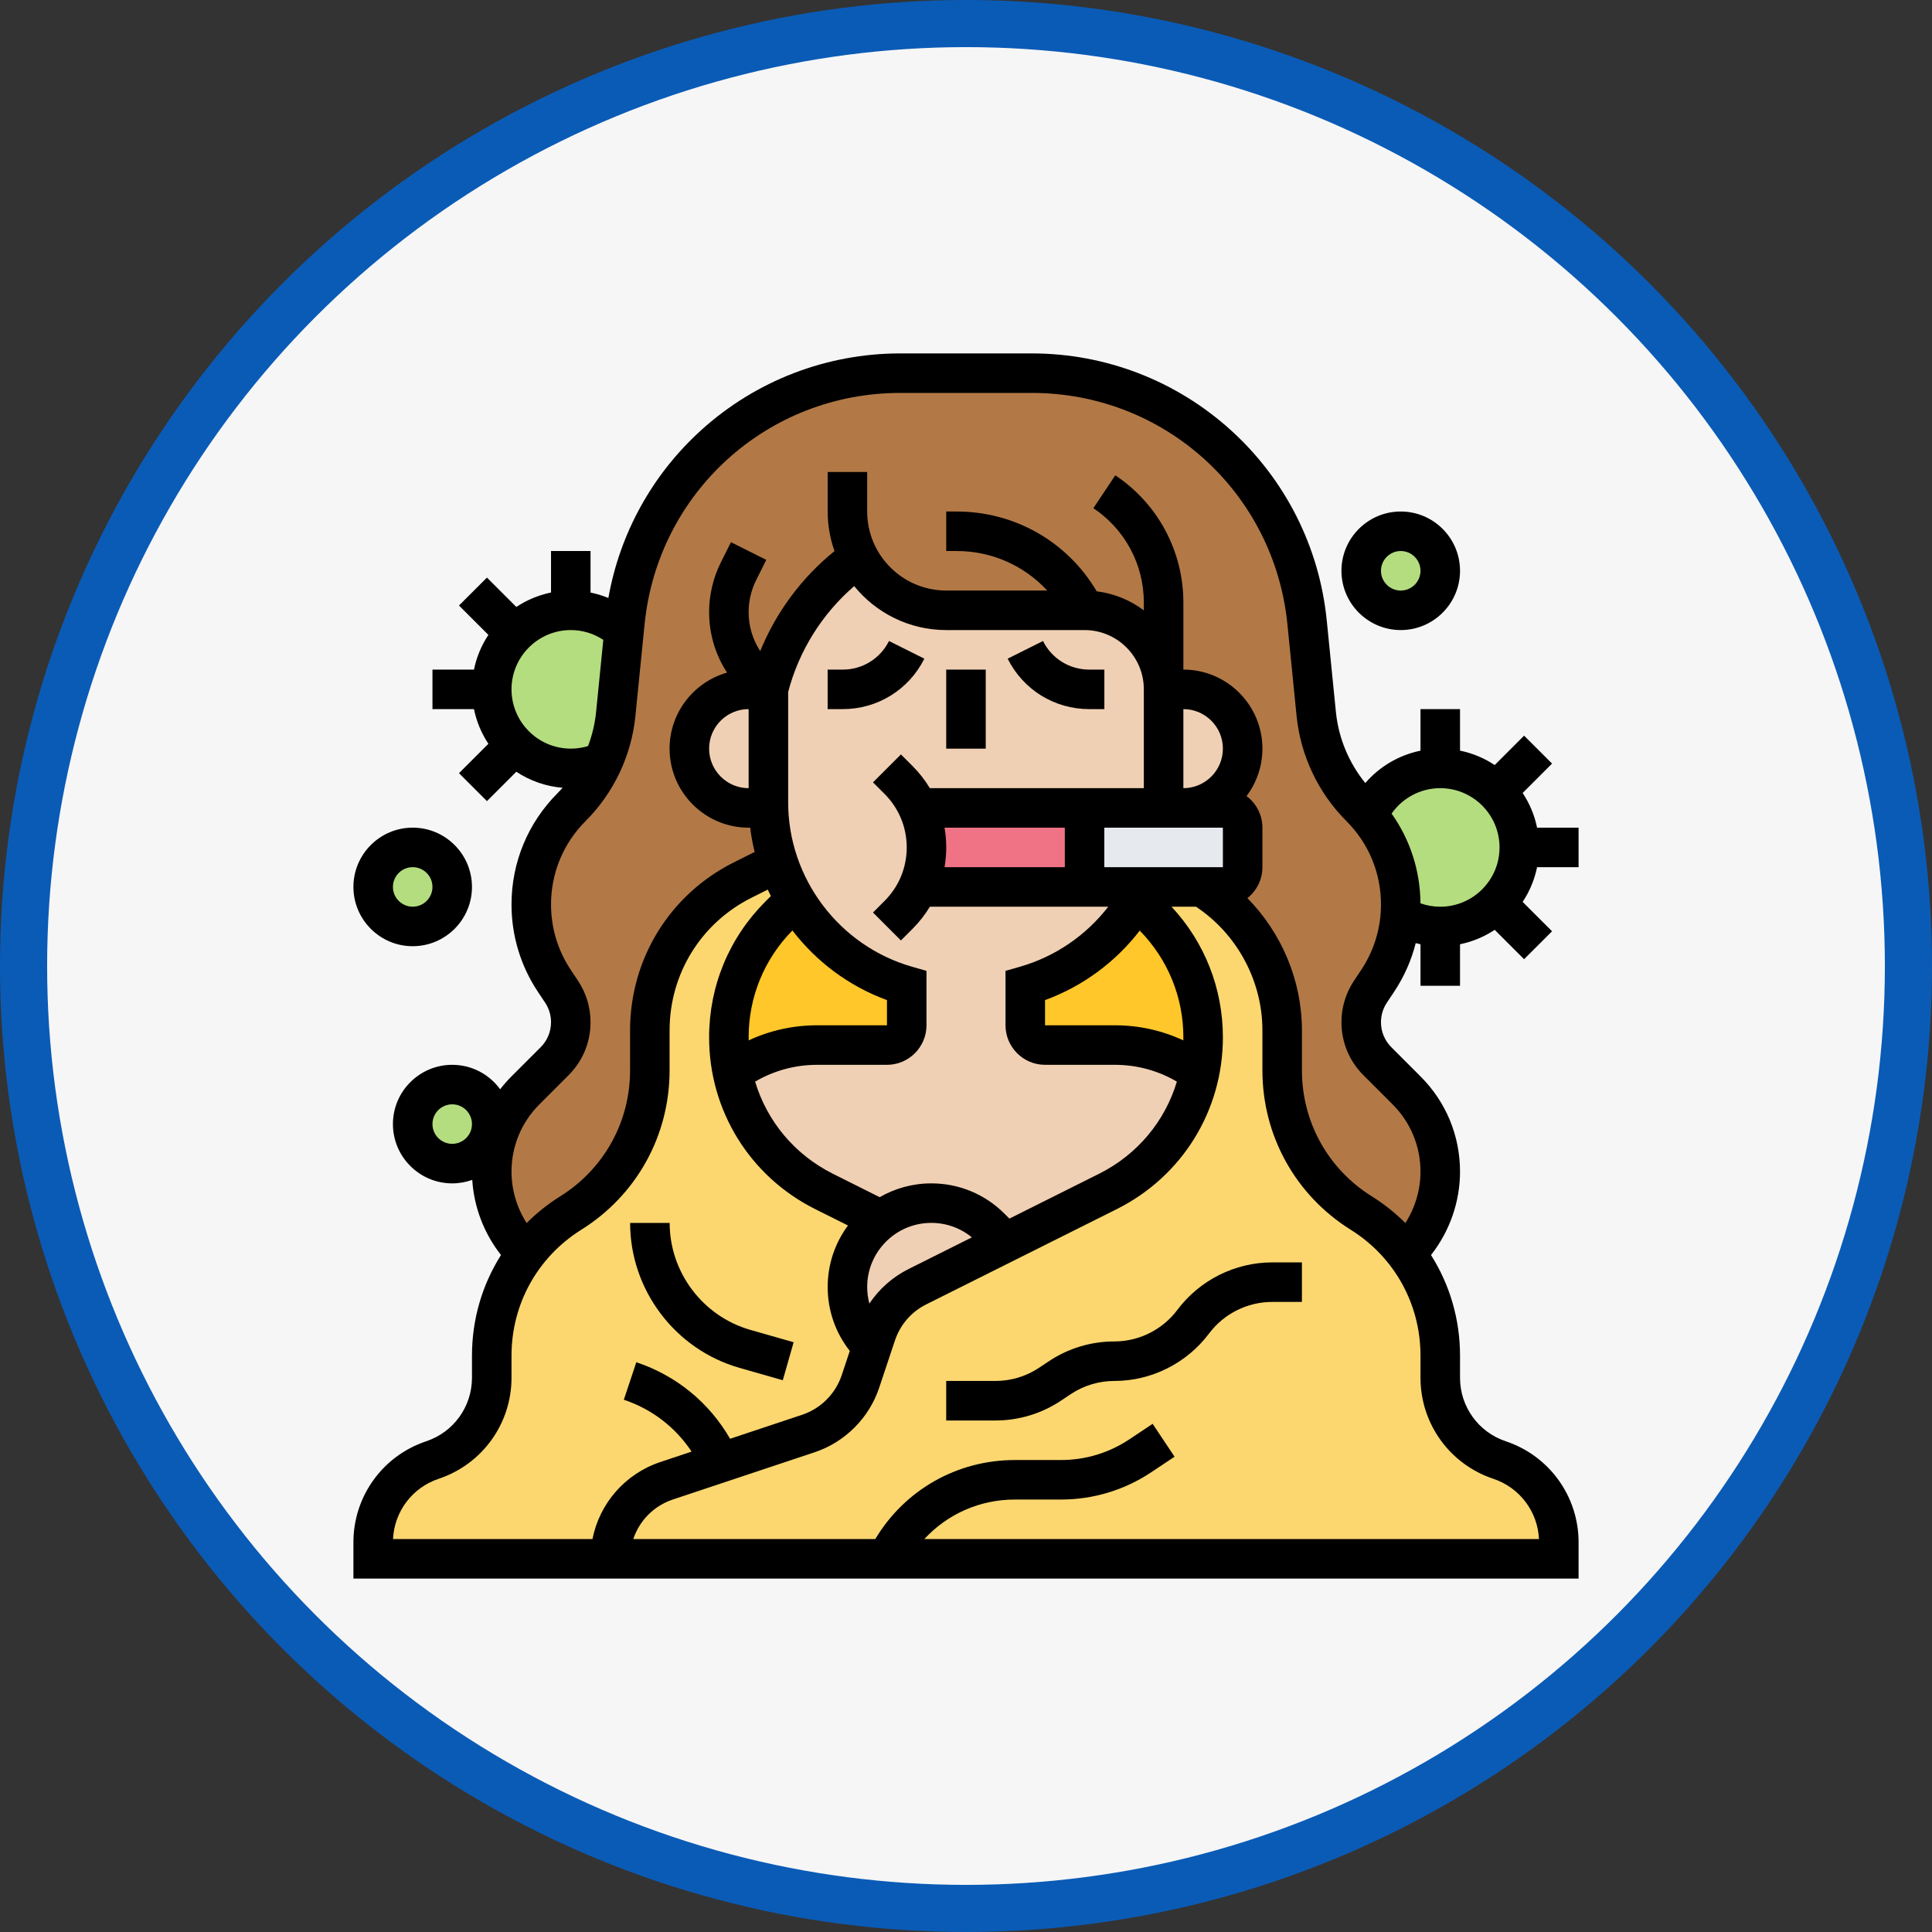
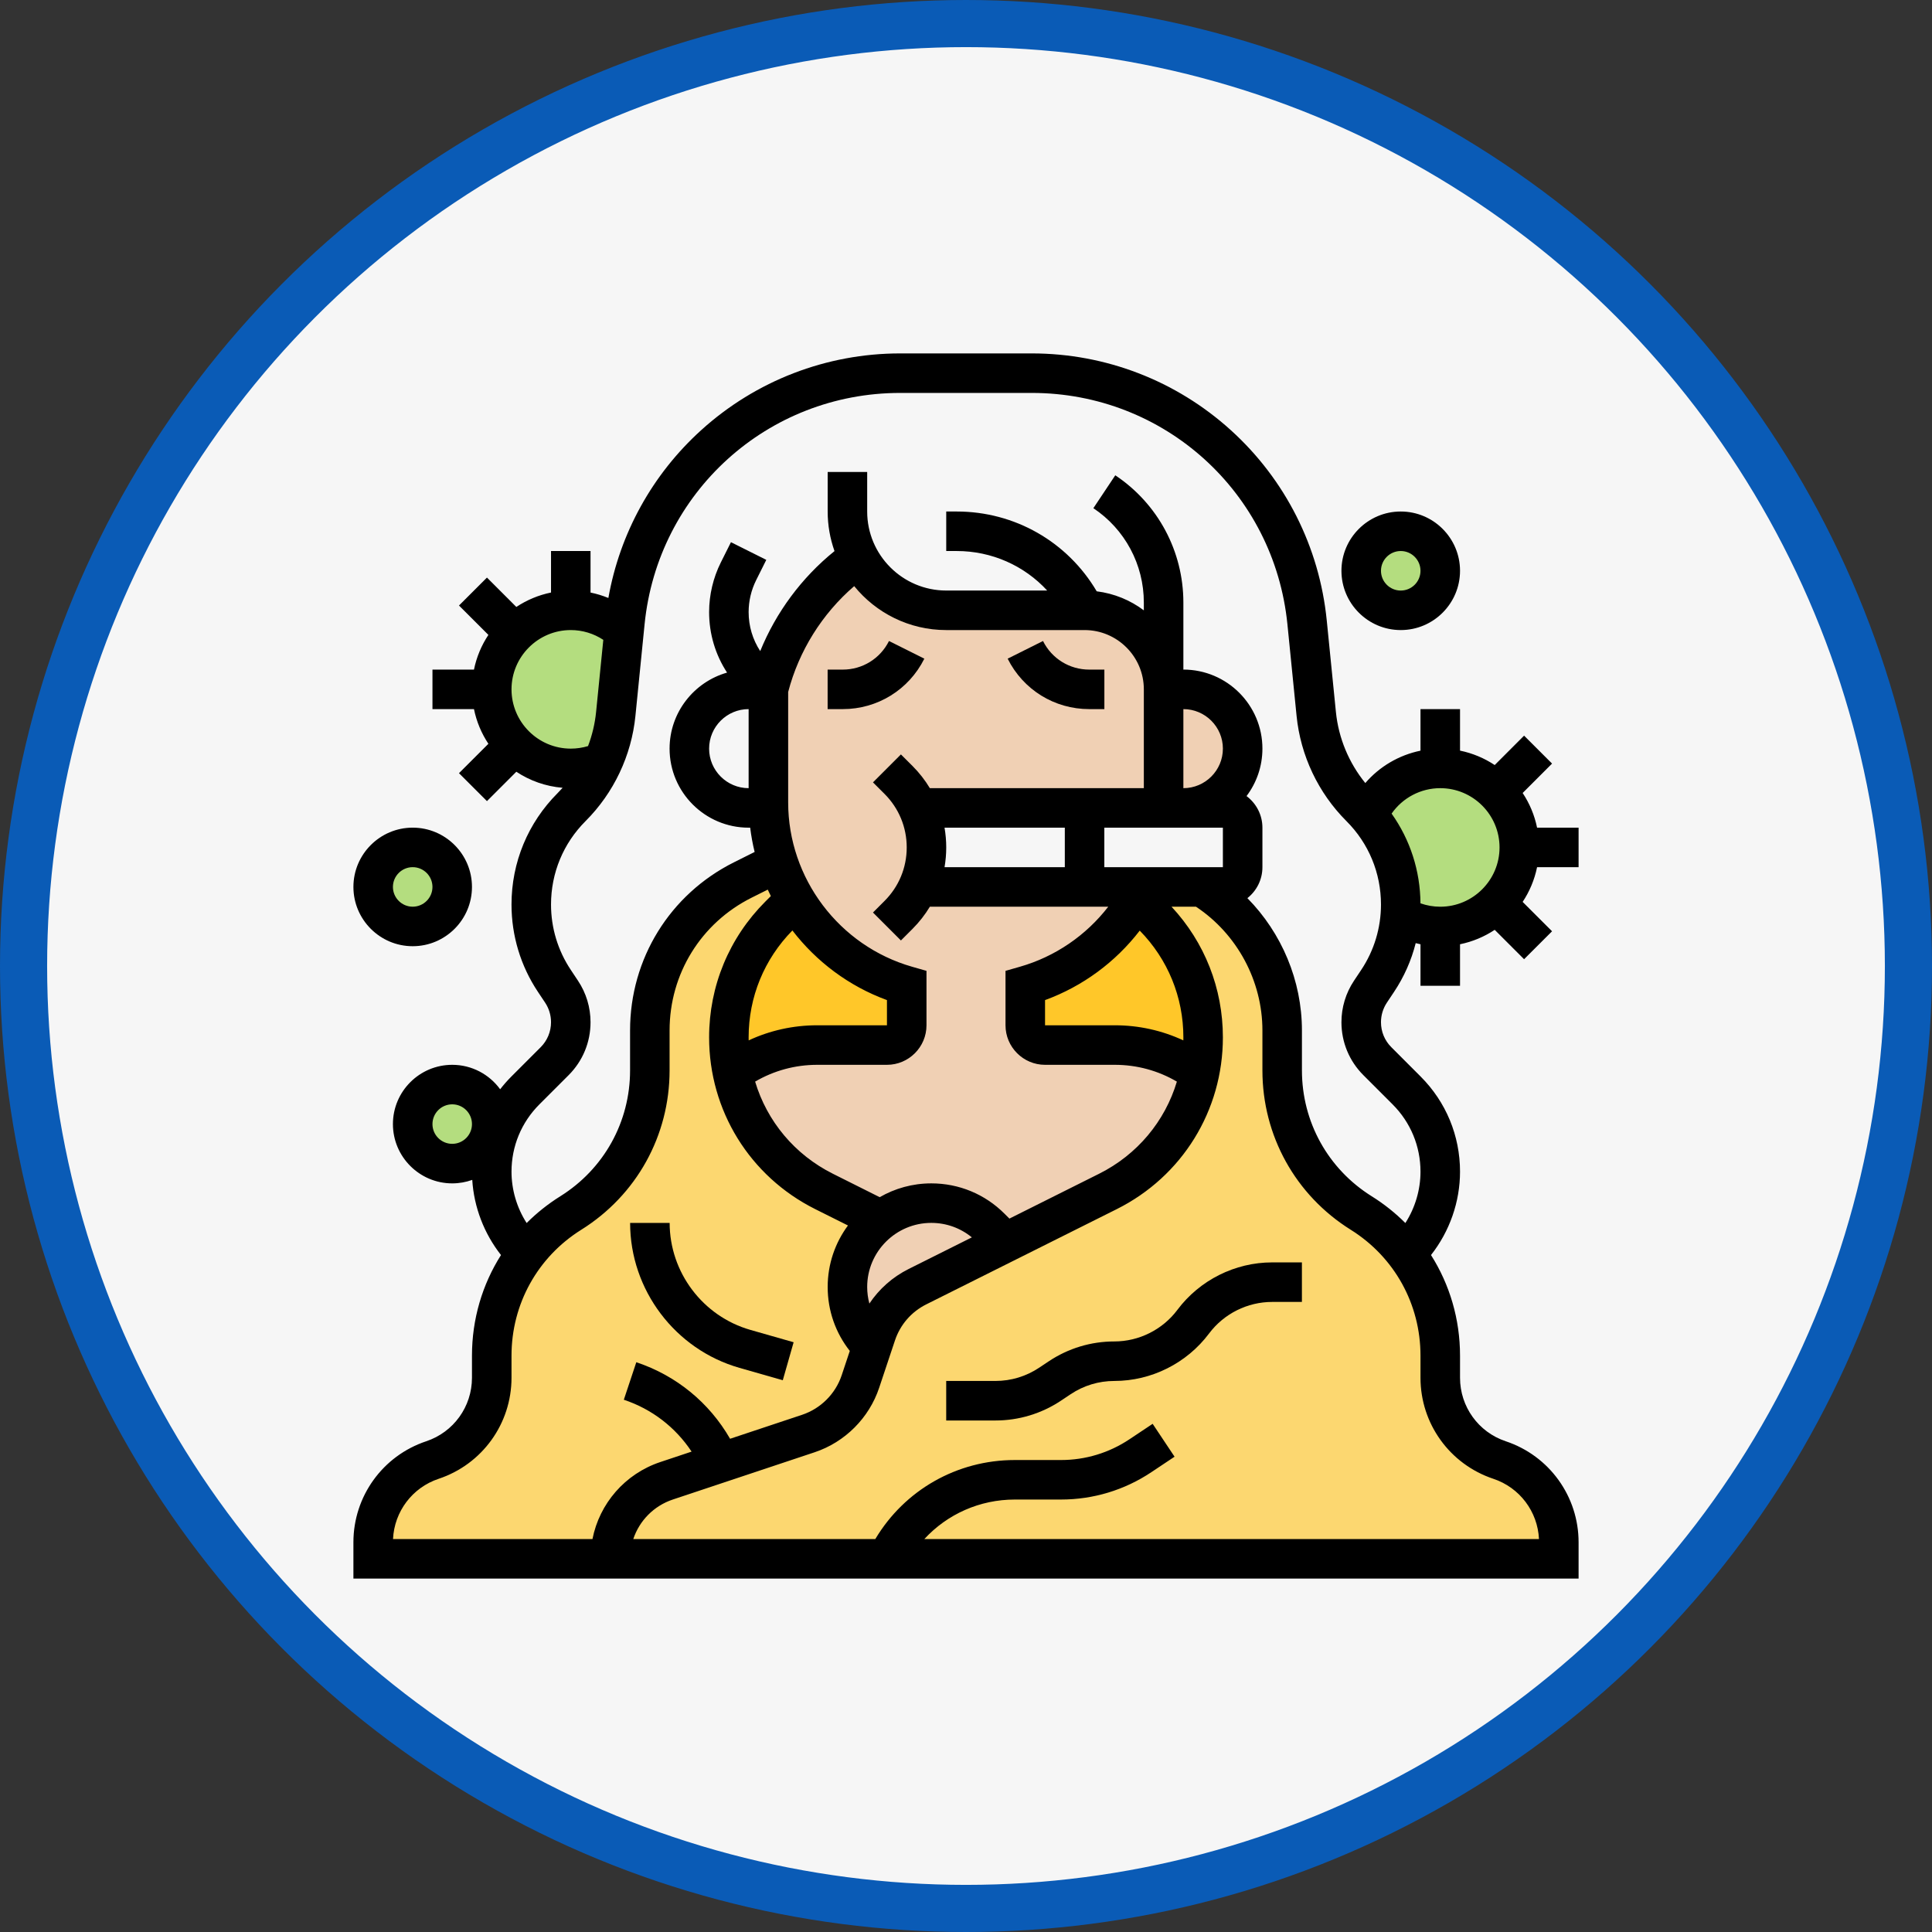
<svg xmlns="http://www.w3.org/2000/svg" width="82" height="82" viewBox="0 0 82 82" fill="none">
  <rect x="0" y="0" width="82" height="82" fill="#333333" stroke="none" />
  <circle cx="41" cy="41" r="40" fill="#F6F6F6" stroke="#0A5BB6" stroke-width="2" />
  <path d="M30.571 62.09L28.286 62.852C26.86 63.327 25.898 64.662 25.898 66.164H15.834V65.461C15.834 63.877 16.848 62.471 18.35 61.97C19.101 61.72 19.73 61.243 20.171 60.63C20.613 60.018 20.866 59.272 20.866 58.479V57.54C20.866 55.953 21.394 54.438 22.328 53.212C22.841 52.537 23.48 51.95 24.221 51.486C25.265 50.834 26.104 49.937 26.682 48.894C27.259 47.851 27.576 46.664 27.576 45.433V43.737C27.576 41.033 29.103 38.561 31.522 37.352L33.018 36.603C33.203 37.16 33.446 37.693 33.742 38.191L33.073 38.861C31.701 40.232 30.931 42.092 30.931 44.031C30.931 44.544 30.984 45.048 31.087 45.537C31.263 46.37 31.582 47.161 32.023 47.876C32.724 49.01 33.734 49.953 34.973 50.572L37.386 51.779C37.252 51.88 37.124 51.991 37.005 52.109C36.361 52.753 35.963 53.643 35.963 54.625C35.963 55.569 36.338 56.475 37.005 57.141L37.011 57.148L36.514 58.638C36.167 59.68 35.35 60.497 34.308 60.844L30.571 62.09Z" fill="#FCD770" />
  <path d="M37.638 66.162H25.896C25.896 64.66 26.858 63.325 28.284 62.85L30.569 62.088L34.306 60.843C35.348 60.496 36.165 59.678 36.513 58.636L37.009 57.146L37.181 56.63C37.474 55.753 38.104 55.026 38.932 54.612L42.671 52.743L47.015 50.571C48.254 49.951 49.265 49.008 49.965 47.874C50.407 47.159 50.725 46.369 50.902 45.535C51.004 45.047 51.058 44.542 51.058 44.03C51.058 42.09 50.287 40.23 48.916 38.859L48.246 38.189C48.351 38.012 48.45 37.831 48.542 37.646H51C53.107 38.934 54.413 41.236 54.413 43.735V45.431C54.413 47.893 55.68 50.181 57.767 51.485C58.509 51.948 59.147 52.535 59.661 53.21C59.872 53.485 60.06 53.775 60.228 54.077C60.806 55.12 61.122 56.307 61.122 57.538V58.477C61.122 60.062 62.136 61.467 63.638 61.969C64.389 62.219 65.018 62.696 65.46 63.308C65.901 63.921 66.154 64.667 66.154 65.46V66.162H37.638Z" fill="#FCD770" />
  <path d="M51.064 44.029C51.064 44.542 51.011 45.047 50.908 45.535C49.885 44.782 48.632 44.356 47.313 44.356H44.354C43.891 44.356 43.516 43.98 43.516 43.517V41.839C44.639 41.519 45.65 40.969 46.504 40.25C47.199 39.665 47.79 38.967 48.252 38.189L48.922 38.859C50.293 40.23 51.064 42.09 51.064 44.029Z" fill="#FFC729" />
  <path d="M38.478 41.839V43.517C38.478 43.98 38.103 44.356 37.639 44.356H34.681C33.362 44.356 32.109 44.782 31.086 45.535C30.983 45.047 30.93 44.542 30.93 44.029C30.93 42.09 31.7 40.23 33.072 38.859L33.742 38.189C33.894 38.446 34.06 38.693 34.239 38.931C35.272 40.3 36.74 41.343 38.478 41.839Z" fill="#FFC729" />
-   <path d="M46.029 25.905H40.157C38.544 25.905 37.144 24.994 36.443 23.659L36.215 23.831C34.425 25.172 33.152 27.09 32.609 29.26H31.77C30.381 29.26 29.254 30.387 29.254 31.776C29.254 32.47 29.536 33.099 29.991 33.555C30.447 34.01 31.076 34.292 31.77 34.292H32.612H32.613C32.635 35.093 32.776 35.869 33.019 36.603L31.523 37.352C29.104 38.56 27.577 41.032 27.577 43.736V45.433C27.577 46.663 27.26 47.85 26.683 48.893C26.105 49.937 25.266 50.834 24.222 51.486C23.481 51.949 22.842 52.536 22.329 53.212C21.408 52.309 20.867 51.061 20.867 49.731C20.867 49.085 20.995 48.452 21.238 47.866C21.482 47.28 21.838 46.741 22.295 46.284L23.536 45.043C23.976 44.603 24.222 44.009 24.222 43.388C24.222 43.158 24.189 42.929 24.121 42.71C24.055 42.491 23.958 42.282 23.829 42.09L23.527 41.636C22.886 40.676 22.545 39.547 22.545 38.393C22.545 37.617 22.699 36.857 22.99 36.154C23.281 35.451 23.709 34.805 24.258 34.257C24.788 33.726 25.22 33.111 25.537 32.443C25.556 32.403 25.573 32.363 25.591 32.324C25.876 31.688 26.06 31.007 26.13 30.304L26.482 26.782L26.519 26.415C27.12 20.412 32.171 15.841 38.203 15.841H43.789C49.822 15.841 54.873 20.412 55.473 26.415L55.862 30.304C56.011 31.798 56.673 33.195 57.735 34.257C57.848 34.37 57.956 34.486 58.059 34.608C58.454 35.074 58.772 35.596 59.002 36.154C59.294 36.857 59.448 37.617 59.448 38.393C59.448 38.551 59.441 38.708 59.429 38.864C59.254 39.89 59.227 39.988 59.197 40.087C59.032 40.634 58.785 41.156 58.465 41.636L58.164 42.09C57.907 42.474 57.77 42.926 57.77 43.388C57.77 43.699 57.832 44.003 57.949 44.284C58.065 44.565 58.236 44.822 58.456 45.043L59.697 46.284C60.611 47.198 61.125 48.438 61.125 49.731C61.125 50.396 60.99 51.04 60.739 51.632C60.49 52.223 60.124 52.761 59.664 53.212C59.15 52.536 58.512 51.949 57.77 51.486C55.683 50.182 54.416 47.894 54.416 45.433V43.736C54.416 41.237 53.11 38.936 51.003 37.647H51.899C52.363 37.647 52.738 37.272 52.738 36.809V35.131C52.738 34.668 52.363 34.292 51.899 34.292H50.222C50.916 34.292 51.545 34.01 52.001 33.555C52.456 33.099 52.738 32.47 52.738 31.776C52.738 30.387 51.611 29.26 50.222 29.26H49.383C49.383 27.408 47.881 25.905 46.029 25.905Z" fill="#B27946" />
  <path d="M19.193 49.389C20.119 49.389 20.87 48.639 20.87 47.712C20.87 46.786 20.119 46.035 19.193 46.035C18.267 46.035 17.516 46.786 17.516 47.712C17.516 48.639 18.267 49.389 19.193 49.389Z" fill="#B4DD7F" />
  <path d="M17.511 39.324C18.438 39.324 19.189 38.573 19.189 37.646C19.189 36.72 18.438 35.969 17.511 35.969C16.585 35.969 15.834 36.72 15.834 37.646C15.834 38.573 16.585 39.324 17.511 39.324Z" fill="#B4DD7F" />
  <path d="M26.482 26.779L26.13 30.301C26.06 31.004 25.876 31.685 25.591 32.321C25.173 32.508 24.709 32.612 24.222 32.612C23.295 32.612 22.456 32.237 21.849 31.63C21.242 31.023 20.867 30.184 20.867 29.257C20.867 28.33 21.242 27.492 21.849 26.885C22.456 26.278 23.295 25.902 24.222 25.902C25.093 25.902 25.887 26.235 26.482 26.779Z" fill="#B4DD7F" />
  <path d="M59.453 25.906C60.379 25.906 61.13 25.155 61.13 24.228C61.13 23.302 60.379 22.551 59.453 22.551C58.526 22.551 57.775 23.302 57.775 24.228C57.775 25.155 58.526 25.906 59.453 25.906Z" fill="#B4DD7F" />
  <path d="M63.5 33.597C64.107 34.204 64.482 35.042 64.482 35.969C64.482 36.896 64.107 37.735 63.5 38.342C62.893 38.949 62.054 39.324 61.127 39.324C60.508 39.324 59.929 39.156 59.431 38.864C59.443 38.708 59.45 38.55 59.45 38.392C59.45 37.616 59.295 36.856 59.004 36.154C58.773 35.595 58.456 35.073 58.06 34.607C58.583 33.433 59.759 32.614 61.127 32.614C62.054 32.614 62.893 32.99 63.5 33.597Z" fill="#B4DD7F" />
  <path d="M37.386 51.778C37.98 51.332 38.72 51.066 39.521 51.066C39.993 51.066 40.455 51.161 40.883 51.337C41.311 51.515 41.704 51.775 42.037 52.108L42.673 52.744L38.934 54.613C38.106 55.027 37.476 55.754 37.183 56.631L37.011 57.147L37.005 57.141C36.338 56.474 35.963 55.568 35.963 54.625C35.963 53.642 36.361 52.752 37.005 52.108C37.123 51.99 37.251 51.879 37.386 51.778Z" fill="#F0D0B4" />
  <path d="M50.225 29.26C51.614 29.26 52.741 30.387 52.741 31.776C52.741 32.47 52.459 33.099 52.004 33.556C51.548 34.011 50.919 34.292 50.225 34.292H49.383C49.385 34.215 49.386 34.136 49.386 34.058V29.26H50.225Z" fill="#F0D0B4" />
  <path d="M38.955 37.647H46.029H48.545C48.453 37.832 48.354 38.013 48.249 38.19C47.787 38.968 47.195 39.666 46.5 40.252C45.647 40.971 44.636 41.52 43.512 41.841V43.518C43.512 43.982 43.888 44.357 44.351 44.357H47.31C48.629 44.357 49.881 44.784 50.904 45.536C50.728 46.37 50.41 47.16 49.968 47.875C49.268 49.01 48.257 49.952 47.018 50.572L42.674 52.744L42.038 52.109C41.705 51.775 41.312 51.515 40.884 51.337C40.456 51.161 39.994 51.067 39.522 51.067C38.721 51.067 37.981 51.332 37.387 51.779L34.974 50.572C33.735 49.952 32.724 49.01 32.024 47.875C31.583 47.16 31.264 46.37 31.088 45.536C32.111 44.784 33.364 44.357 34.683 44.357H37.641C38.105 44.357 38.48 43.982 38.48 43.518V41.841C36.742 41.344 35.274 40.302 34.241 38.933C34.062 38.695 33.895 38.447 33.743 38.19C33.447 37.692 33.203 37.16 33.019 36.603C32.776 35.869 32.635 35.093 32.613 34.292C32.61 34.215 32.609 34.136 32.609 34.058V29.26C33.152 27.09 34.425 25.173 36.215 23.831L36.443 23.659C37.144 24.994 38.544 25.905 40.157 25.905H46.029C47.881 25.905 49.383 27.408 49.383 29.26V34.058C49.383 34.136 49.382 34.215 49.38 34.292H46.029H38.955C39.193 34.815 39.319 35.386 39.319 35.97C39.319 36.507 39.212 37.033 39.011 37.519C38.993 37.562 38.974 37.605 38.955 37.647Z" fill="#F0D0B4" />
-   <path d="M32.615 34.058C32.615 34.136 32.616 34.215 32.619 34.292H32.618H31.776C31.082 34.292 30.453 34.011 29.997 33.556C29.542 33.099 29.26 32.47 29.26 31.776C29.26 30.387 30.387 29.26 31.776 29.26H32.615V34.058Z" fill="#F0D0B4" />
-   <path d="M52.741 35.132V36.809C52.741 37.273 52.366 37.648 51.902 37.648H51.006H48.547H46.031V34.293H49.383H50.225H51.902C52.366 34.293 52.741 34.668 52.741 35.132Z" fill="#E6E9ED" />
-   <path d="M46.027 34.293V37.648H38.953C38.972 37.606 38.991 37.563 39.009 37.52C39.21 37.033 39.317 36.507 39.317 35.97C39.317 35.386 39.191 34.815 38.953 34.293H46.027Z" fill="#EF7385" />
  <path d="M46.232 30.097H46.873V28.42H46.232C45.395 28.42 44.642 27.955 44.268 27.206L42.768 27.956C43.428 29.277 44.755 30.097 46.232 30.097Z" fill="black" />
  <path d="M35.768 30.097C37.244 30.097 38.572 29.277 39.232 27.956L37.732 27.206C37.357 27.955 36.605 28.42 35.768 28.42H35.127V30.097H35.768Z" fill="black" />
-   <path d="M40.16 28.42H41.838V31.775H40.16V28.42Z" fill="black" />
  <path d="M31.385 58.056L33.224 58.582L33.684 56.969L31.846 56.444C29.829 55.867 28.422 54.001 28.422 51.904H26.744C26.744 54.746 28.652 57.276 31.385 58.056Z" fill="black" />
  <path d="M49.973 55.593L49.969 55.599C49.341 56.435 48.342 56.935 47.297 56.935C46.303 56.935 45.34 57.226 44.513 57.778L44.103 58.051C43.552 58.418 42.911 58.612 42.25 58.612H40.16V60.29H42.25C43.244 60.29 44.206 59.998 45.033 59.447L45.444 59.173C45.994 58.806 46.635 58.612 47.297 58.612C48.867 58.612 50.368 57.862 51.315 56.599L51.319 56.594C51.947 55.757 52.946 55.258 53.992 55.258H55.257V53.58H53.992C52.421 53.58 50.92 54.33 49.973 55.593Z" fill="black" />
  <path d="M17.516 40.16C18.904 40.16 20.032 39.031 20.032 37.644C20.032 36.257 18.904 35.128 17.516 35.128C16.129 35.128 15 36.257 15 37.644C15 39.031 16.129 40.16 17.516 40.16ZM17.516 36.805C17.979 36.805 18.355 37.182 18.355 37.644C18.355 38.106 17.979 38.483 17.516 38.483C17.054 38.483 16.677 38.106 16.677 37.644C16.677 37.182 17.054 36.805 17.516 36.805Z" fill="black" />
  <path d="M67 36.806V35.129H65.238C65.129 34.594 64.918 34.097 64.626 33.657L65.874 32.409L64.687 31.223L63.44 32.471C63 32.179 62.502 31.968 61.968 31.859V30.097H60.29V31.861C59.377 32.048 58.552 32.533 57.948 33.235C57.25 32.377 56.811 31.326 56.7 30.219L56.311 26.329C56 23.218 54.553 20.35 52.235 18.253C49.917 16.155 46.919 15 43.793 15H38.207C35.081 15 32.083 16.155 29.765 18.253C27.685 20.135 26.307 22.638 25.821 25.38C25.577 25.28 25.324 25.203 25.064 25.15V23.387H23.387V25.149C22.852 25.258 22.355 25.469 21.915 25.761L20.668 24.514L19.481 25.7L20.729 26.947C20.437 27.387 20.226 27.885 20.117 28.419H18.355V30.097H20.117C20.226 30.631 20.437 31.129 20.729 31.569L19.481 32.816L20.668 34.002L21.915 32.755C22.488 33.135 23.158 33.377 23.88 33.436C23.811 33.513 23.741 33.588 23.668 33.661C22.405 34.925 21.71 36.604 21.71 38.39C21.71 39.715 22.098 40.998 22.833 42.1L23.135 42.553C23.3 42.8 23.387 43.088 23.387 43.386C23.387 43.786 23.231 44.163 22.948 44.447L21.706 45.689C21.534 45.861 21.375 46.043 21.228 46.232C20.77 45.603 20.029 45.194 19.194 45.194C17.806 45.194 16.677 46.322 16.677 47.71C16.677 49.097 17.806 50.226 19.194 50.226C19.492 50.226 19.778 50.173 20.044 50.078C20.116 51.237 20.547 52.357 21.264 53.268C20.469 54.521 20.032 55.992 20.032 57.537V58.477C20.032 59.702 19.252 60.785 18.09 61.172C16.242 61.788 15 63.511 15 65.459V67H67V65.459C67 63.511 65.758 61.788 63.91 61.172C62.748 60.785 61.968 59.702 61.968 58.477V57.537C61.968 55.992 61.531 54.521 60.736 53.268C61.525 52.266 61.968 51.011 61.968 49.729C61.968 48.203 61.373 46.768 60.294 45.689L59.053 44.447C58.769 44.164 58.613 43.787 58.613 43.386C58.613 43.089 58.7 42.801 58.865 42.553L59.167 42.1C59.593 41.461 59.902 40.762 60.087 40.029C60.154 40.046 60.222 40.063 60.29 40.077V41.839H61.968V40.077C62.502 39.968 63 39.757 63.44 39.465L64.687 40.712L65.874 39.526L64.626 38.279C64.918 37.839 65.129 37.341 65.238 36.806H67ZM24.226 31.774C22.838 31.774 21.71 30.645 21.71 29.258C21.71 27.871 22.838 26.742 24.226 26.742C24.721 26.742 25.198 26.888 25.606 27.157L25.3 30.219C25.25 30.717 25.134 31.203 24.958 31.666C24.722 31.737 24.477 31.774 24.226 31.774ZM19.194 48.548C18.731 48.548 18.355 48.172 18.355 47.71C18.355 47.247 18.731 46.871 19.194 46.871C19.656 46.871 20.032 47.247 20.032 47.71C20.032 48.172 19.656 48.548 19.194 48.548ZM18.62 62.764C20.468 62.147 21.71 60.425 21.71 58.477V57.537C21.71 55.35 22.817 53.354 24.67 52.195C27.018 50.728 28.419 48.199 28.419 45.431V43.734C28.419 41.333 29.754 39.174 31.902 38.1L32.586 37.758C32.628 37.85 32.672 37.942 32.717 38.032L32.484 38.265C30.945 39.805 30.097 41.852 30.097 44.029C30.097 47.136 31.823 49.93 34.603 51.32L35.99 52.013C35.449 52.744 35.129 53.647 35.129 54.623C35.129 55.62 35.46 56.566 36.068 57.337L35.724 58.369C35.462 59.157 34.834 59.784 34.047 60.047L30.987 61.066C30.102 59.529 28.704 58.383 27.007 57.817L26.477 59.409C27.67 59.806 28.67 60.578 29.353 61.611L28.025 62.054C26.525 62.554 25.443 63.815 25.146 65.323H16.681C16.736 64.154 17.501 63.136 18.62 62.764ZM30.097 31.774C30.097 30.849 30.849 30.097 31.774 30.097V33.452C30.849 33.452 30.097 32.699 30.097 31.774ZM36.255 24.877C37.178 26.014 38.586 26.742 40.161 26.742H46.032C47.42 26.742 48.548 27.871 48.548 29.258V33.452H39.466C39.262 33.113 39.016 32.797 38.73 32.511L38.238 32.02L37.052 33.206L37.544 33.697C38.15 34.304 38.484 35.11 38.484 35.968C38.484 36.825 38.15 37.632 37.543 38.238L37.052 38.73L38.238 39.916L38.73 39.424C39.016 39.138 39.262 38.822 39.466 38.484H47.037C46.097 39.702 44.784 40.604 43.286 41.032L42.677 41.206V43.516C42.677 44.441 43.43 45.194 44.355 45.194H47.314C48.251 45.194 49.152 45.439 49.95 45.907C49.446 47.586 48.274 49.006 46.647 49.819L42.843 51.721L42.635 51.514C41.805 50.683 40.701 50.226 39.526 50.226C38.73 50.226 37.983 50.44 37.337 50.812L35.353 49.819C33.726 49.006 32.554 47.586 32.05 45.907C32.848 45.44 33.749 45.194 34.686 45.194H37.645C38.57 45.194 39.323 44.441 39.323 43.516V41.206L38.714 41.032C35.616 40.147 33.452 37.278 33.452 34.055V29.37C33.908 27.624 34.892 26.052 36.255 24.877ZM50.224 44.157C49.318 43.735 48.332 43.516 47.314 43.516H44.355V42.447C45.951 41.864 47.345 40.835 48.374 39.498C49.568 40.715 50.226 42.321 50.226 44.029C50.226 44.072 50.224 44.114 50.224 44.157ZM46.871 36.806V35.129H51.903V36.806H46.871ZM40.089 35.129H45.194V36.806H40.089C40.136 36.532 40.161 36.252 40.161 35.968C40.161 35.684 40.136 35.404 40.089 35.129ZM50.226 33.452V30.097C51.151 30.097 51.903 30.849 51.903 31.774C51.903 32.699 51.151 33.452 50.226 33.452ZM36.899 55.328C36.838 55.101 36.806 54.864 36.806 54.623C36.806 53.123 38.027 51.903 39.526 51.903C40.162 51.903 40.764 52.12 41.249 52.518L38.563 53.861C37.88 54.203 37.312 54.709 36.899 55.328ZM31.774 44.029C31.774 42.319 32.434 40.71 33.632 39.492C34.647 40.813 36.027 41.855 37.645 42.447V43.516H34.686C33.668 43.516 32.681 43.735 31.776 44.157C31.776 44.114 31.774 44.072 31.774 44.029ZM63.38 62.764C64.499 63.136 65.264 64.154 65.319 65.323H39.231C40.205 64.265 41.583 63.645 43.073 63.645H45.033C46.402 63.645 47.727 63.244 48.865 62.485L49.852 61.827L48.922 60.431L47.935 61.089C47.073 61.664 46.069 61.968 45.033 61.968H43.073C40.617 61.968 38.393 63.241 37.15 65.323H26.878C27.137 64.545 27.747 63.915 28.555 63.645L34.577 61.638C35.863 61.209 36.887 60.185 37.315 58.9L37.984 56.895C38.208 56.223 38.68 55.678 39.314 55.361L47.397 51.32C50.177 49.93 51.903 47.136 51.903 44.029C51.903 41.953 51.131 39.996 49.724 38.484H50.762C52.506 39.641 53.581 41.632 53.581 43.734V45.431C53.581 48.199 54.982 50.728 57.33 52.195C59.184 53.354 60.29 55.351 60.29 57.537V58.477C60.29 60.425 61.532 62.147 63.38 62.764ZM57.772 41.169L57.469 41.623C57.12 42.146 56.935 42.756 56.935 43.386C56.935 44.235 57.266 45.033 57.866 45.633L59.108 46.875C59.87 47.637 60.29 48.651 60.29 49.729C60.29 50.503 60.062 51.263 59.648 51.909C59.222 51.483 58.745 51.101 58.219 50.773C56.365 49.614 55.258 47.617 55.258 45.431V43.734C55.258 41.622 54.4 39.599 52.943 38.12C53.331 37.813 53.581 37.339 53.581 36.806V35.129C53.581 34.581 53.315 34.094 52.907 33.788C53.33 33.227 53.581 32.529 53.581 31.774C53.581 29.924 52.076 28.419 50.226 28.419V25.573C50.226 23.398 49.145 21.379 47.336 20.173L46.406 21.569C47.747 22.463 48.548 23.96 48.548 25.573V25.905C47.977 25.476 47.292 25.189 46.548 25.097C45.308 22.996 43.073 21.71 40.604 21.71H40.161V23.387H40.604C42.095 23.387 43.473 24.007 44.446 25.064H40.161C38.311 25.064 36.806 23.56 36.806 21.71V20.032H35.129V21.71C35.129 22.299 35.232 22.864 35.419 23.39C34.025 24.516 32.94 25.983 32.266 27.634C31.946 27.146 31.774 26.575 31.774 25.978C31.774 25.51 31.885 25.041 32.094 24.623L32.524 23.762L31.024 23.012L30.594 23.872C30.269 24.523 30.097 25.251 30.097 25.978C30.097 26.904 30.363 27.79 30.859 28.547C29.453 28.947 28.419 30.242 28.419 31.774C28.419 33.624 29.924 35.129 31.774 35.129H31.84C31.883 35.478 31.946 35.823 32.029 36.16L31.151 36.599C28.431 37.959 26.742 40.693 26.742 43.734V45.431C26.742 47.617 25.635 49.614 23.781 50.773C23.256 51.101 22.778 51.483 22.352 51.909C21.938 51.263 21.71 50.503 21.71 49.729C21.71 48.651 22.13 47.637 22.892 46.875L24.134 45.633C24.734 45.033 25.064 44.235 25.064 43.386C25.064 42.756 24.88 42.147 24.531 41.623L24.229 41.169C23.678 40.344 23.387 39.383 23.387 38.39C23.387 37.052 23.908 35.794 24.855 34.848C26.05 33.653 26.801 32.068 26.969 30.386L27.358 26.496C27.918 20.898 32.582 16.677 38.207 16.677H43.793C49.418 16.677 54.082 20.898 54.642 26.496L55.031 30.386C55.199 32.068 55.95 33.653 57.145 34.848C58.092 35.794 58.613 37.052 58.613 38.39C58.613 39.383 58.322 40.344 57.772 41.169ZM61.129 38.484C60.841 38.484 60.557 38.434 60.289 38.34C60.279 36.956 59.85 35.639 59.064 34.532C59.529 33.864 60.297 33.452 61.129 33.452C62.516 33.452 63.645 34.58 63.645 35.968C63.645 37.355 62.516 38.484 61.129 38.484Z" fill="black" />
  <path d="M59.452 26.742C60.839 26.742 61.968 25.613 61.968 24.226C61.968 22.839 60.839 21.71 59.452 21.71C58.064 21.71 56.935 22.839 56.935 24.226C56.935 25.613 58.064 26.742 59.452 26.742ZM59.452 23.387C59.914 23.387 60.29 23.764 60.29 24.226C60.29 24.689 59.914 25.065 59.452 25.065C58.989 25.065 58.613 24.689 58.613 24.226C58.613 23.764 58.989 23.387 59.452 23.387Z" fill="black" />
</svg>